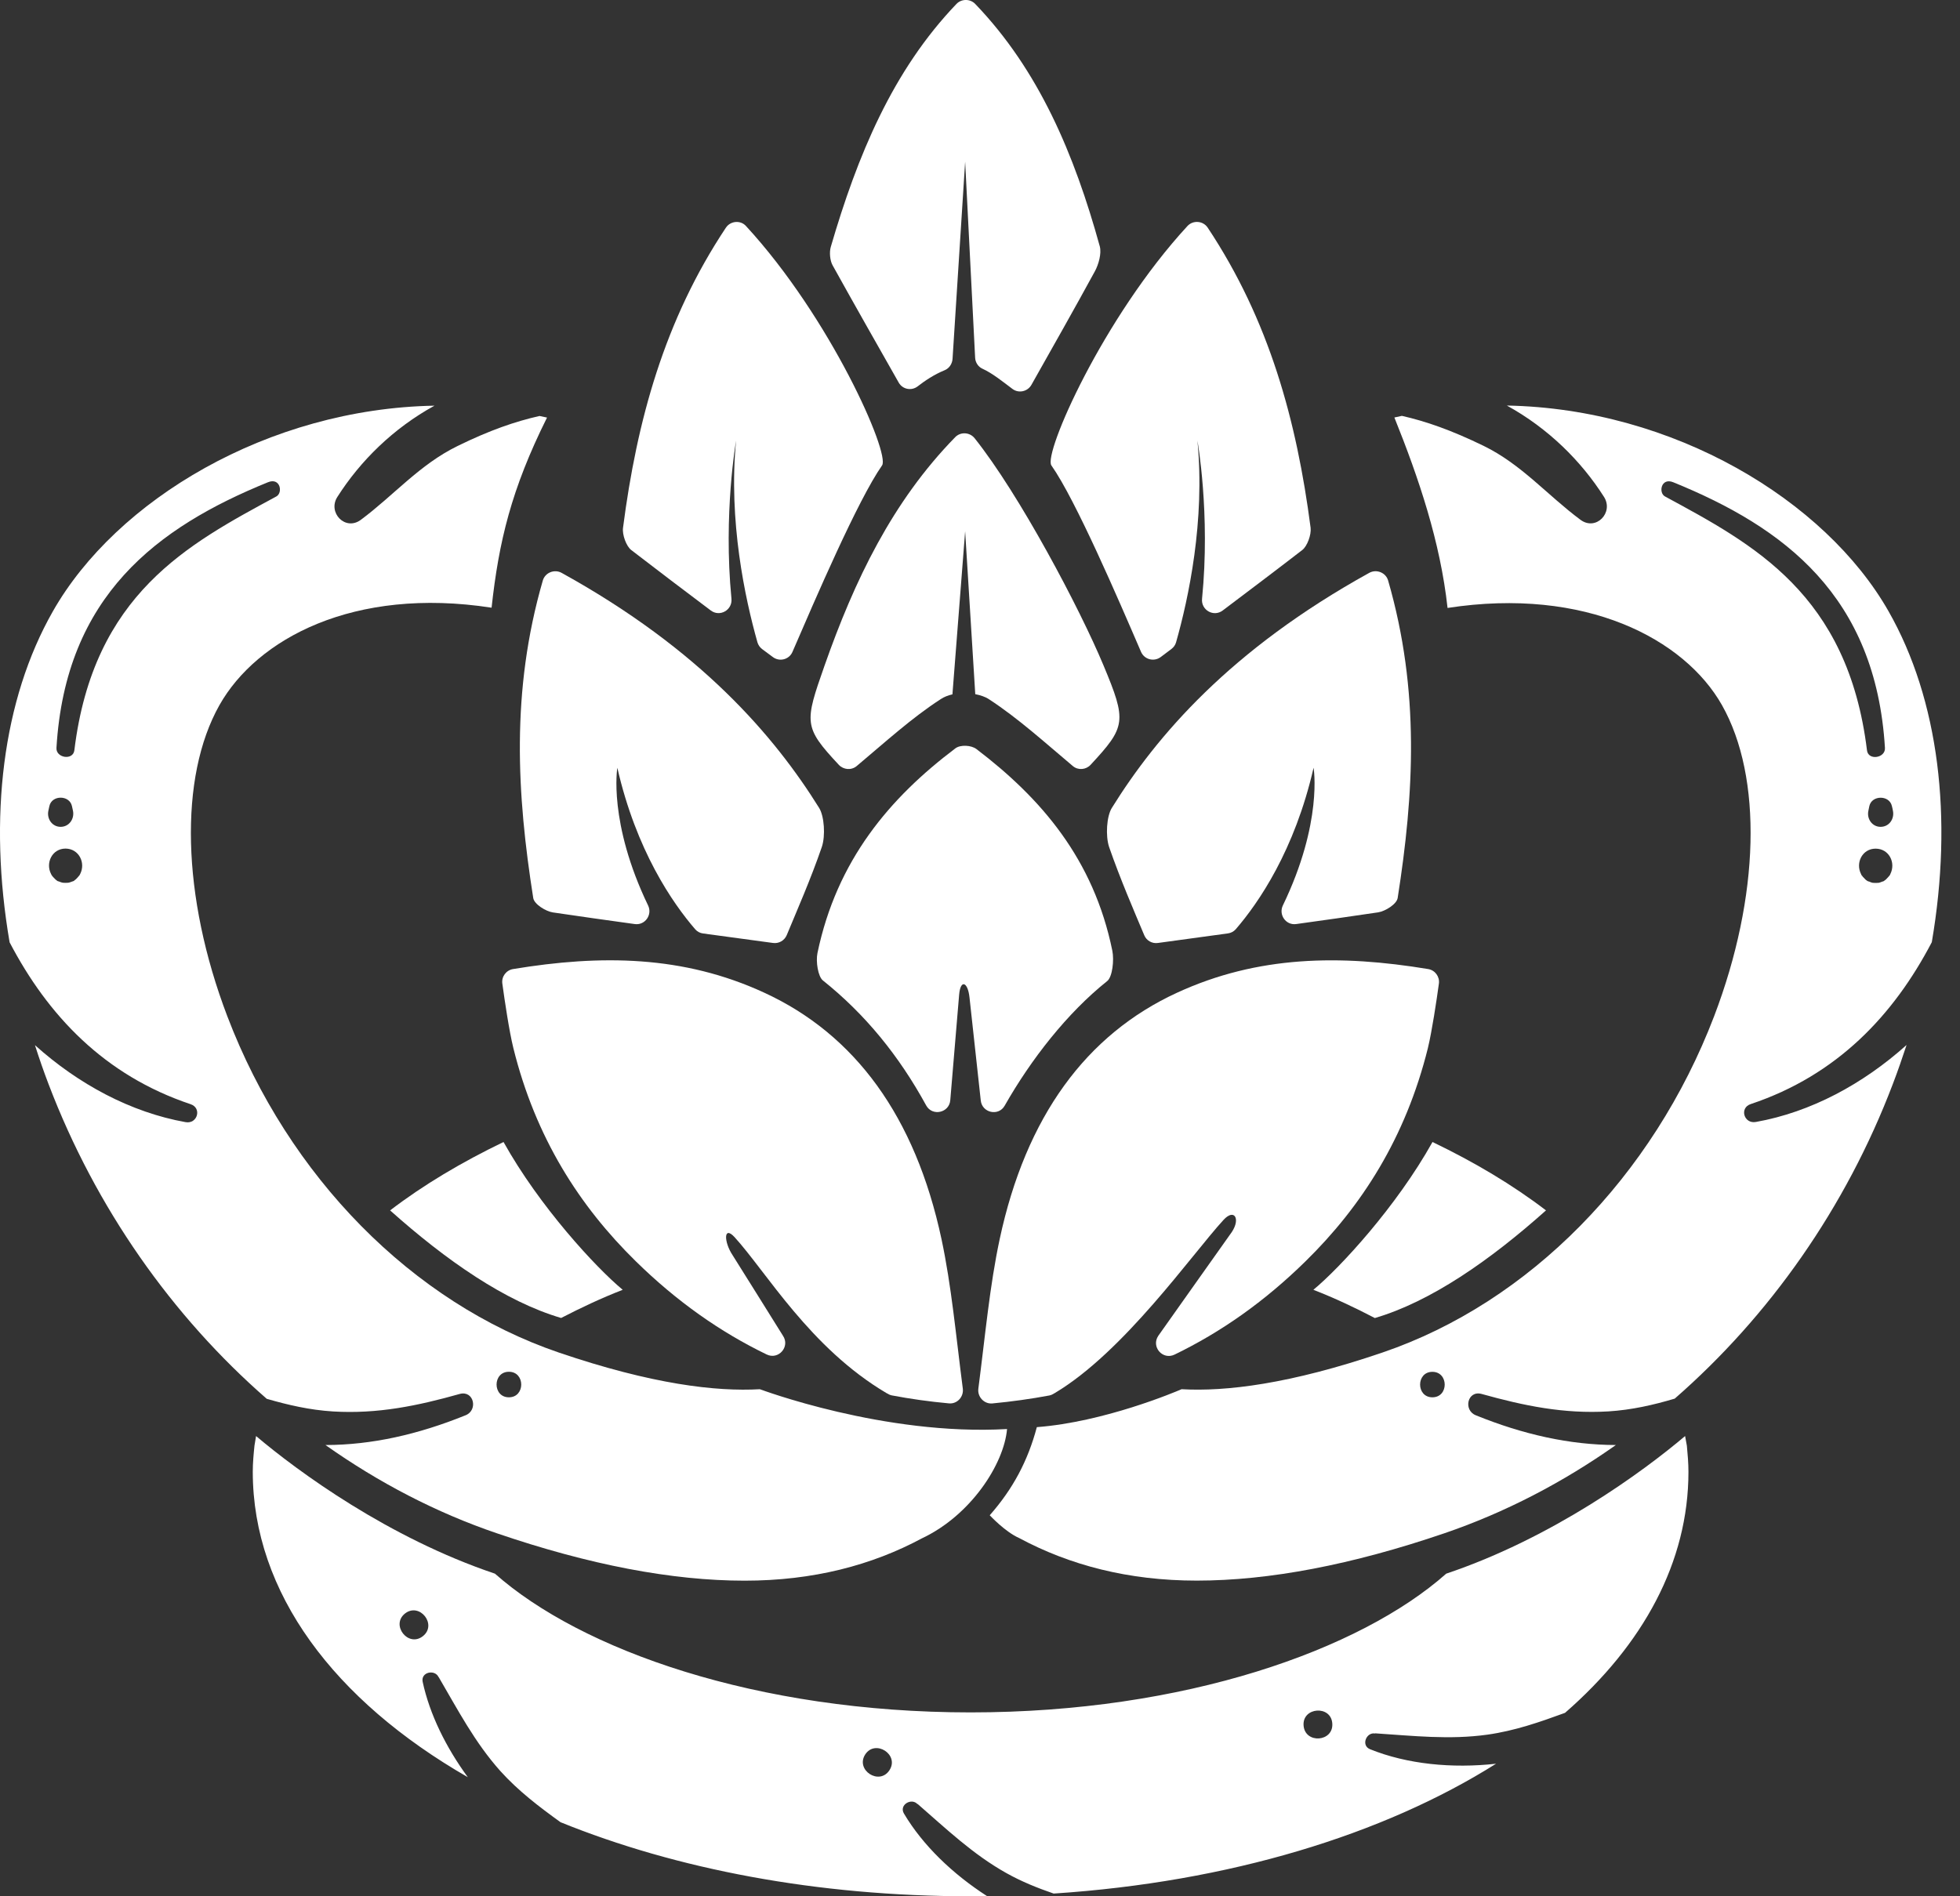
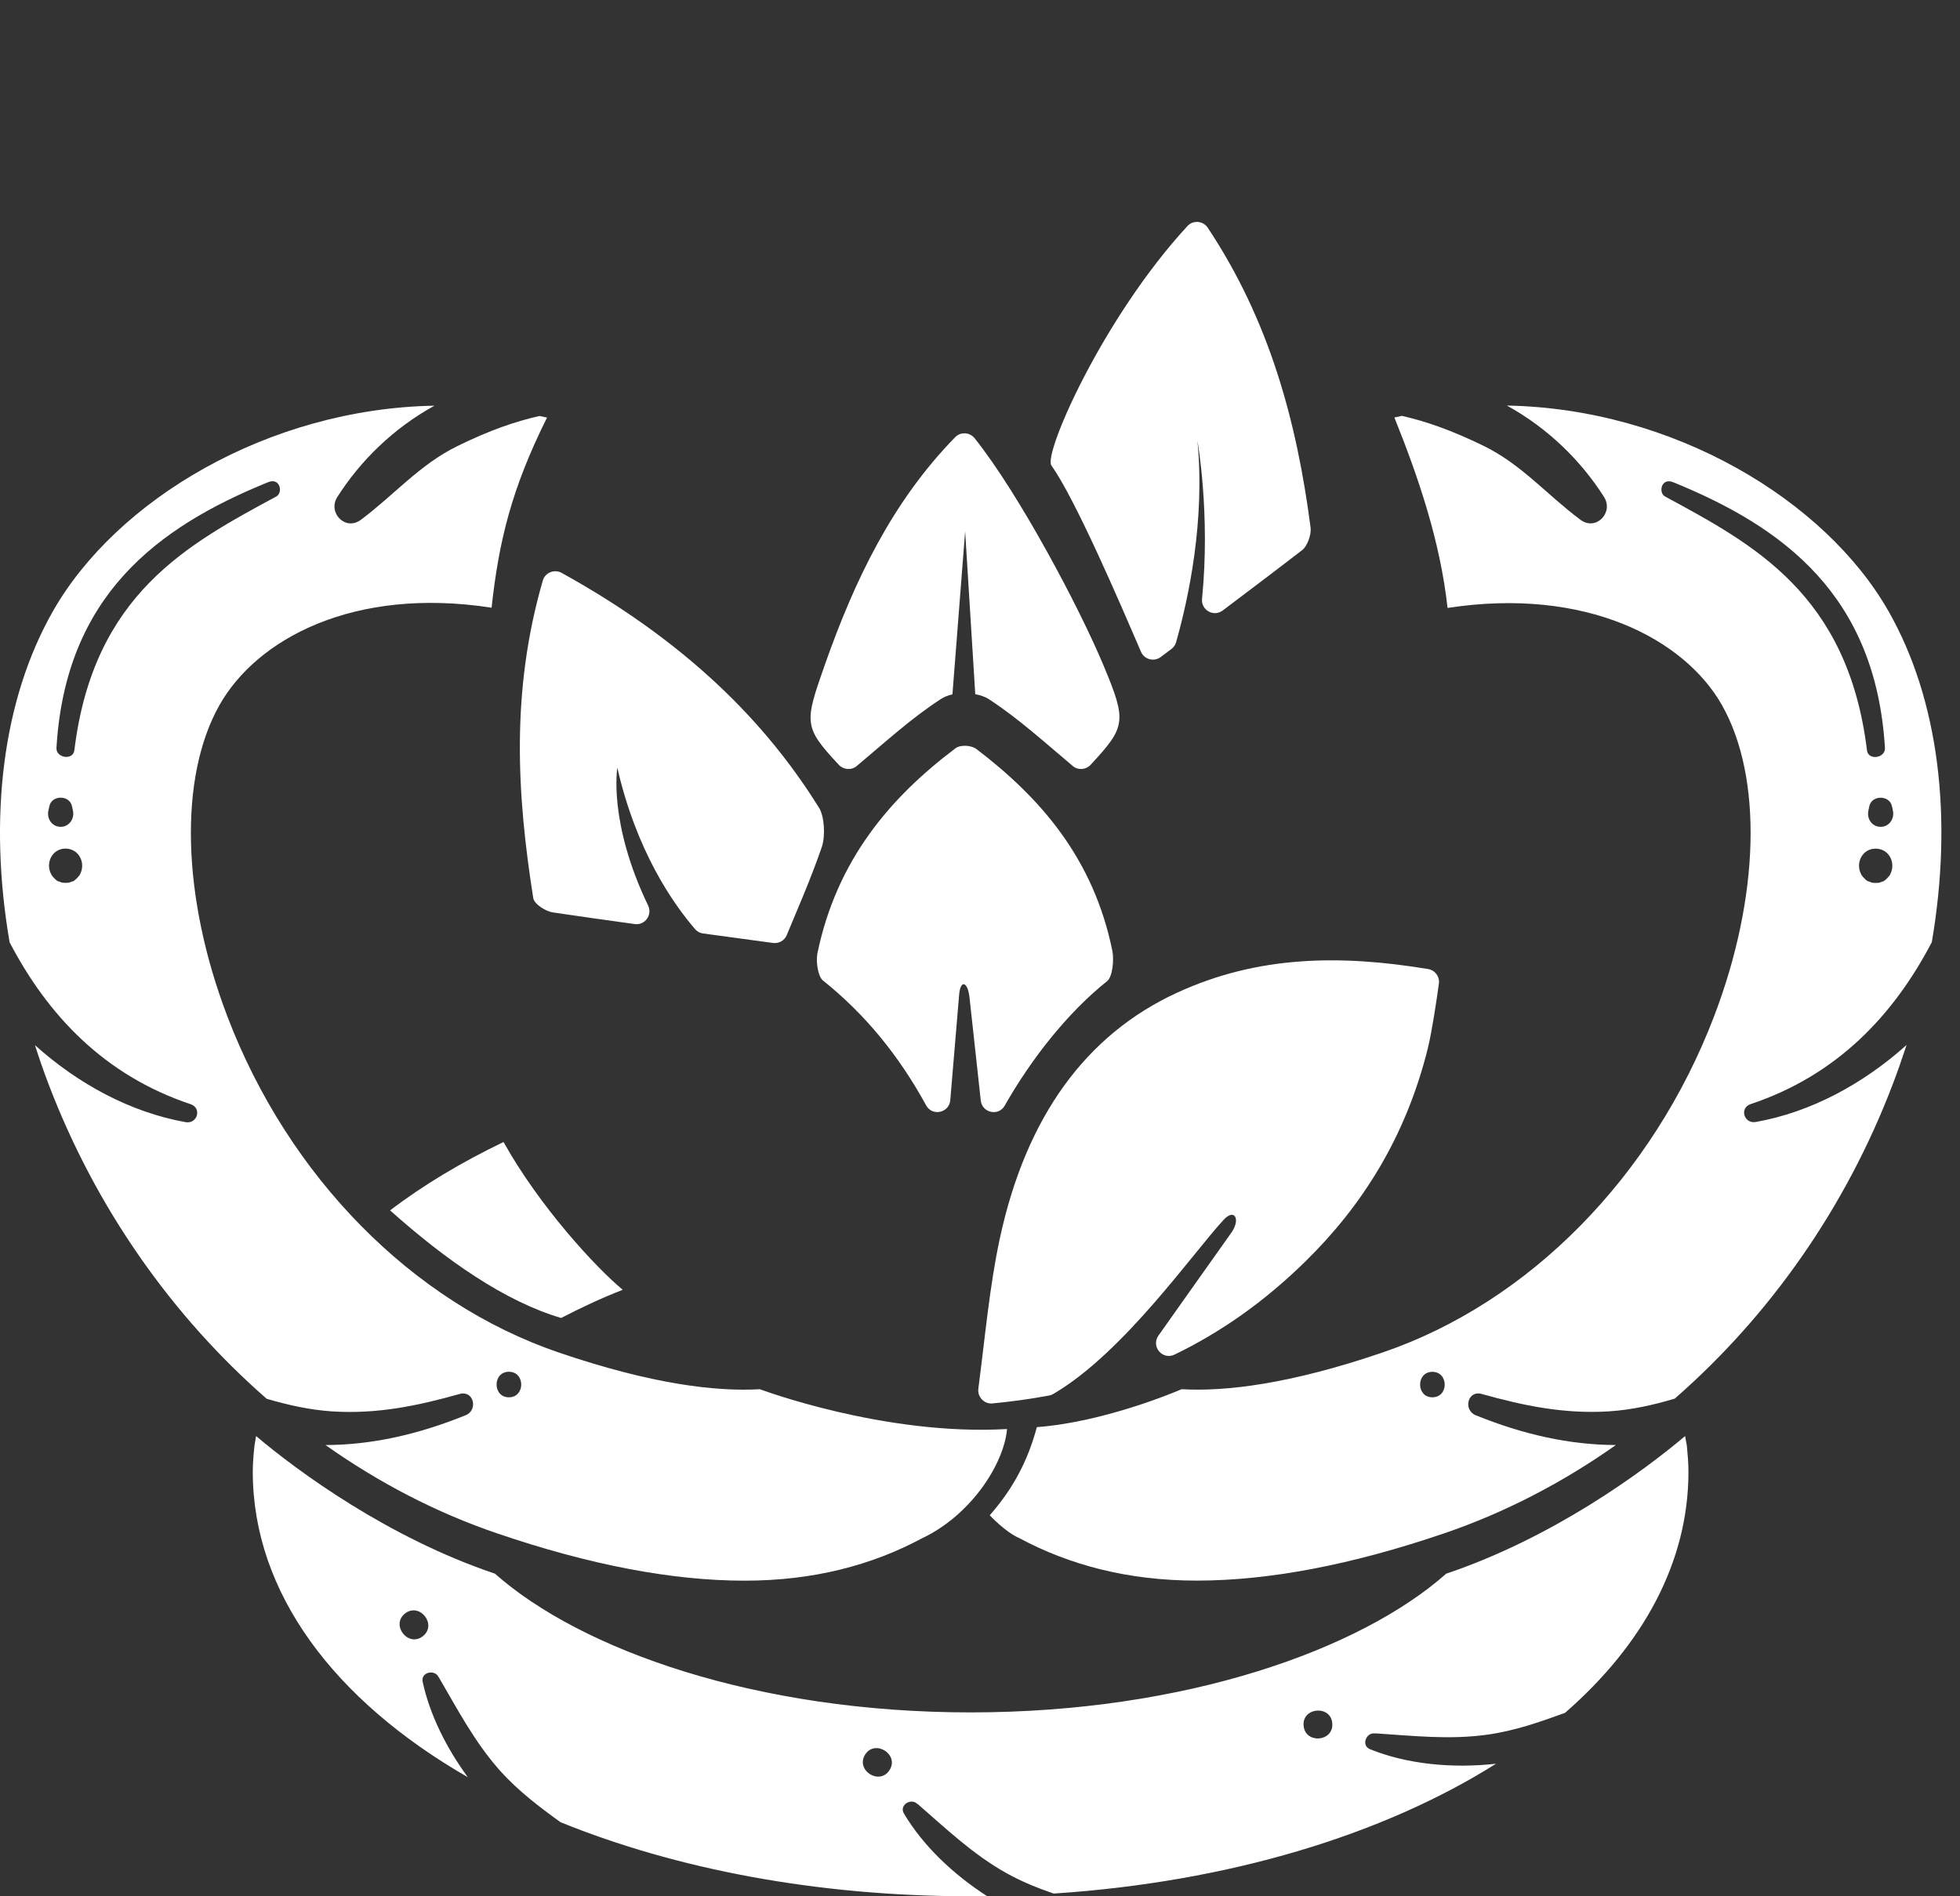
<svg xmlns="http://www.w3.org/2000/svg" width="31" height="30" viewBox="0 0 31 30" fill="none">
  <rect x="0" y="0" width="31" height="30" fill="#333333" stroke="none" />
  <path d="M27.69 17.467C29.058 17.01 29.951 16.059 30.554 14.906C30.891 12.937 30.668 11.072 29.869 9.669C28.867 7.91 26.464 6.464 23.833 6.416C24.486 6.775 25.008 7.292 25.37 7.862C25.526 8.109 25.244 8.405 24.998 8.224C24.474 7.835 24.067 7.348 23.468 7.055C22.957 6.806 22.555 6.666 22.173 6.579C22.127 6.589 22.093 6.597 22.054 6.605C22.44 7.564 22.781 8.575 22.895 9.618C25.081 9.281 26.644 10.11 27.235 11.155C27.881 12.298 27.833 14.184 27.112 16.075C26.142 18.616 24.183 20.606 21.87 21.396C20.398 21.899 19.382 22.017 18.691 21.978C18.69 21.978 18.689 21.978 18.687 21.978C18.685 21.979 18.683 21.98 18.681 21.981C18.589 22.021 17.464 22.497 16.399 22.578C16.257 23.112 16.021 23.555 15.654 23.972C15.654 23.972 15.896 24.235 16.122 24.334C16.918 24.761 17.845 25.006 18.928 25.006C20.074 25.006 21.384 24.756 22.848 24.256C23.804 23.929 24.716 23.455 25.557 22.861C24.826 22.859 24.089 22.694 23.341 22.39C23.139 22.308 23.211 21.991 23.434 22.053C24.101 22.239 24.733 22.371 25.437 22.329C25.809 22.306 26.151 22.227 26.488 22.127C27.985 20.821 29.193 19.109 29.937 17.151C30.016 16.945 30.087 16.738 30.155 16.532C29.468 17.148 28.643 17.595 27.771 17.75C27.583 17.784 27.507 17.527 27.69 17.467ZM29.898 13.828C29.895 13.835 29.892 13.841 29.889 13.848C29.885 13.853 29.879 13.856 29.877 13.861C29.87 13.871 29.861 13.879 29.854 13.887C29.838 13.905 29.824 13.92 29.805 13.931C29.802 13.933 29.8 13.937 29.796 13.939C29.786 13.945 29.776 13.945 29.766 13.949C29.749 13.955 29.735 13.963 29.717 13.966C29.7 13.968 29.684 13.968 29.666 13.968C29.649 13.968 29.634 13.968 29.617 13.966C29.598 13.963 29.583 13.955 29.567 13.948C29.558 13.945 29.546 13.944 29.538 13.939C29.533 13.937 29.532 13.934 29.527 13.931C29.508 13.92 29.495 13.905 29.48 13.888C29.471 13.879 29.46 13.87 29.456 13.86C29.452 13.855 29.447 13.852 29.444 13.848C29.441 13.841 29.438 13.835 29.435 13.828C29.344 13.65 29.455 13.426 29.665 13.426C29.879 13.426 29.988 13.65 29.898 13.828ZM29.923 12.753C29.929 12.777 29.935 12.801 29.939 12.826C29.966 12.954 29.88 13.081 29.744 13.081C29.61 13.081 29.523 12.954 29.551 12.826C29.556 12.801 29.561 12.777 29.566 12.753C29.605 12.576 29.885 12.576 29.923 12.753ZM26.334 7.854C26.228 7.797 26.271 7.55 26.466 7.63C28.216 8.342 29.667 9.425 29.813 11.833C29.822 11.994 29.549 12.036 29.529 11.872C29.226 9.395 27.729 8.61 26.334 7.854ZM22.655 22.106C22.396 22.106 22.396 21.703 22.655 21.703C22.914 21.703 22.916 22.106 22.655 22.106Z" fill="white" />
  <path d="M5.269 22.33C5.973 22.372 6.603 22.241 7.271 22.053C7.494 21.992 7.566 22.309 7.364 22.39C6.614 22.694 5.879 22.86 5.148 22.861C5.989 23.456 6.9 23.931 7.858 24.257C9.321 24.757 10.63 25.007 11.777 25.007C12.86 25.007 13.787 24.764 14.584 24.336C15.353 23.973 15.878 23.166 15.928 22.608C13.987 22.72 12.019 21.978 12.019 21.978L12.046 22.002C12.036 21.996 12.027 21.986 12.019 21.978C11.328 22.018 10.314 21.901 8.836 21.397C6.523 20.607 4.564 18.619 3.595 16.077C2.874 14.184 2.827 12.299 3.471 11.155C4.061 10.11 5.59 9.277 7.775 9.614C7.889 8.571 8.085 7.744 8.652 6.606C8.613 6.598 8.578 6.59 8.533 6.581C8.148 6.668 7.747 6.806 7.237 7.056C6.637 7.349 6.23 7.835 5.707 8.224C5.461 8.406 5.179 8.109 5.335 7.863C5.697 7.293 6.22 6.776 6.872 6.418C4.241 6.465 1.838 7.91 0.837 9.67C0.038 11.073 -0.186 12.937 0.152 14.908C0.755 16.061 1.648 17.012 3.015 17.469C3.197 17.53 3.122 17.786 2.936 17.753C2.064 17.597 1.239 17.151 0.553 16.535C0.619 16.742 0.69 16.948 0.769 17.154C1.514 19.11 2.722 20.824 4.219 22.13C4.555 22.227 4.897 22.307 5.269 22.33ZM8.049 21.702C8.309 21.702 8.309 22.106 8.049 22.106C7.789 22.106 7.789 21.702 8.049 21.702ZM0.765 12.826C0.77 12.801 0.776 12.777 0.781 12.753C0.819 12.575 1.099 12.575 1.138 12.753C1.144 12.776 1.149 12.801 1.154 12.826C1.181 12.953 1.094 13.081 0.959 13.081C0.824 13.081 0.738 12.953 0.765 12.826ZM1.268 13.827C1.265 13.834 1.262 13.84 1.258 13.846C1.255 13.851 1.251 13.854 1.247 13.859C1.24 13.869 1.231 13.879 1.223 13.887C1.208 13.903 1.193 13.919 1.175 13.93C1.172 13.932 1.171 13.936 1.166 13.938C1.157 13.943 1.146 13.943 1.136 13.948C1.119 13.954 1.104 13.961 1.087 13.964C1.07 13.967 1.054 13.967 1.037 13.967C1.021 13.967 1.004 13.967 0.988 13.964C0.97 13.961 0.955 13.954 0.939 13.948C0.93 13.943 0.917 13.943 0.908 13.938C0.904 13.936 0.903 13.932 0.899 13.93C0.88 13.918 0.866 13.902 0.851 13.886C0.843 13.878 0.834 13.869 0.828 13.86C0.825 13.854 0.819 13.851 0.817 13.845C0.814 13.84 0.81 13.833 0.807 13.826C0.717 13.649 0.826 13.425 1.037 13.425C1.249 13.427 1.358 13.651 1.268 13.827ZM1.176 11.87C1.156 12.035 0.883 11.992 0.893 11.832C1.036 9.424 2.488 8.341 4.239 7.629C4.435 7.55 4.477 7.796 4.371 7.854C2.975 8.61 1.478 9.395 1.176 11.87Z" fill="white" />
  <path d="M26.652 22.719C25.986 23.283 24.558 24.33 22.874 24.896C21.51 26.105 18.736 27.091 15.351 27.091C11.965 27.091 9.192 26.104 7.828 24.896C6.145 24.33 4.717 23.283 4.05 22.719L4.025 22.869C4.011 23.006 3.998 23.143 3.998 23.283C3.998 25.2 5.291 26.904 7.399 28.116C7.056 27.647 6.796 27.123 6.685 26.607C6.653 26.451 6.88 26.406 6.937 26.534L6.938 26.532C7.241 27.05 7.51 27.567 7.914 28.019C8.201 28.337 8.528 28.584 8.865 28.828C10.693 29.57 12.921 30 15.351 30C15.439 30 15.524 29.998 15.611 29.997C15.069 29.648 14.595 29.194 14.297 28.691C14.216 28.554 14.416 28.438 14.511 28.542C14.511 28.542 14.512 28.541 14.513 28.539C14.966 28.933 15.387 29.336 15.915 29.632C16.159 29.769 16.41 29.869 16.665 29.957C19.44 29.775 21.88 29.026 23.662 27.903C22.968 27.98 22.256 27.911 21.668 27.673C21.522 27.613 21.611 27.399 21.749 27.425V27.422C22.348 27.461 22.926 27.527 23.526 27.443C23.959 27.382 24.354 27.244 24.753 27.098C25.988 26.022 26.705 24.713 26.705 23.286C26.705 23.146 26.693 23.009 26.68 22.872L26.652 22.719ZM6.687 25.886C6.456 26.066 6.177 25.709 6.405 25.527C6.637 25.344 6.921 25.704 6.687 25.886ZM14.067 28.007C13.906 28.251 13.527 28.004 13.684 27.757C13.844 27.511 14.23 27.76 14.067 28.007ZM20.618 27.3C20.594 27.006 21.053 26.972 21.072 27.267C21.092 27.559 20.642 27.592 20.618 27.3Z" fill="white" />
-   <path d="M20.773 20.405C21.123 20.542 21.433 20.689 21.745 20.852C22.629 20.592 23.563 19.943 24.452 19.149C23.924 18.745 23.321 18.386 22.657 18.067C22.088 19.087 21.197 20.054 20.773 20.405Z" fill="white" />
  <path d="M6.17 19.149C7.059 19.943 7.993 20.592 8.875 20.851C9.189 20.689 9.499 20.542 9.849 20.405C9.425 20.054 8.533 19.088 7.964 18.067C7.301 18.387 6.698 18.745 6.17 19.149Z" fill="white" />
  <path d="M15.334 15.781L15.512 17.41C15.532 17.606 15.793 17.664 15.89 17.493C16.308 16.757 16.881 16.024 17.512 15.521C17.595 15.454 17.623 15.189 17.593 15.041C17.297 13.589 16.464 12.627 15.443 11.85C15.361 11.788 15.19 11.779 15.111 11.839C14.072 12.623 13.235 13.609 12.929 15.079C12.902 15.211 12.937 15.448 13.015 15.511C13.681 16.043 14.217 16.699 14.649 17.489C14.746 17.666 15.016 17.605 15.03 17.404L15.17 15.737C15.191 15.488 15.308 15.532 15.334 15.781Z" fill="white" />
-   <path d="M11.617 19.571C12.117 20.118 12.814 21.327 14.022 22.04C14.049 22.056 14.075 22.07 14.106 22.076C14.401 22.132 14.701 22.174 15.008 22.202C15.138 22.215 15.245 22.099 15.228 21.968C15.118 21.119 15.049 20.344 14.891 19.603C14.476 17.663 13.523 16.365 12.086 15.704C10.808 15.114 9.505 15.101 8.115 15.331C8.005 15.349 7.93 15.451 7.945 15.56C7.982 15.831 8.054 16.316 8.119 16.579C8.47 17.999 9.168 19.084 10.057 19.955C10.706 20.592 11.394 21.074 12.125 21.428C12.313 21.52 12.501 21.304 12.383 21.131C12.373 21.115 11.597 19.871 11.586 19.856C11.446 19.645 11.444 19.384 11.617 19.571Z" fill="white" />
  <path d="M22.589 15.331C21.198 15.101 19.896 15.116 18.617 15.705C17.18 16.366 16.226 17.665 15.811 19.605C15.653 20.345 15.584 21.12 15.474 21.969C15.457 22.099 15.566 22.215 15.695 22.203C16.002 22.174 16.302 22.132 16.597 22.077C16.627 22.071 16.654 22.057 16.681 22.04C17.779 21.386 18.85 19.846 19.351 19.3C19.522 19.113 19.623 19.28 19.483 19.491C19.473 19.507 18.329 21.117 18.32 21.133C18.203 21.306 18.389 21.522 18.578 21.43C19.309 21.076 19.997 20.594 20.646 19.957C21.536 19.085 22.232 18 22.584 16.581C22.648 16.317 22.721 15.831 22.758 15.561C22.773 15.452 22.698 15.349 22.589 15.331Z" fill="white" />
  <path d="M14.88 11.06C14.932 11.025 14.995 11.001 15.064 10.985L15.265 8.405L15.425 10.982C15.506 10.998 15.583 11.023 15.643 11.063C16.108 11.366 16.534 11.755 16.968 12.119C17.051 12.19 17.177 12.179 17.25 12.099C17.809 11.496 17.824 11.413 17.453 10.526C17.077 9.624 16.124 7.822 15.415 6.933C15.338 6.837 15.194 6.828 15.108 6.916C14.111 7.936 13.514 9.185 13.041 10.531C12.724 11.435 12.707 11.5 13.267 12.1C13.341 12.179 13.466 12.19 13.55 12.119C14.004 11.738 14.422 11.356 14.88 11.06Z" fill="white" />
  <path d="M8.585 9.185C8.078 10.937 8.176 12.57 8.434 14.208C8.45 14.305 8.631 14.418 8.745 14.435C9.176 14.498 9.606 14.56 10.039 14.619C10.201 14.642 10.321 14.474 10.251 14.326C9.617 13.009 9.764 12.147 9.764 12.147C10.064 13.456 10.636 14.285 10.996 14.702C11.028 14.739 11.072 14.762 11.121 14.768C11.487 14.818 11.855 14.868 12.226 14.918C12.318 14.931 12.406 14.881 12.443 14.795C12.607 14.399 12.823 13.909 12.998 13.4C13.058 13.223 13.037 12.913 12.956 12.782C12.248 11.645 11.082 10.278 8.883 9.063C8.768 9 8.621 9.059 8.585 9.185Z" fill="white" />
-   <path d="M17.585 12.782C17.503 12.913 17.483 13.223 17.542 13.4C17.719 13.91 17.932 14.401 18.098 14.796C18.133 14.881 18.222 14.932 18.315 14.918C18.686 14.868 19.053 14.818 19.42 14.767C19.468 14.761 19.513 14.738 19.546 14.7C19.905 14.284 20.477 13.454 20.776 12.146C20.776 12.146 20.926 13.008 20.29 14.325C20.22 14.472 20.338 14.642 20.501 14.619C20.935 14.559 21.366 14.498 21.796 14.434C21.909 14.417 22.09 14.305 22.106 14.207C22.363 12.568 22.461 10.935 21.955 9.184C21.919 9.059 21.772 9 21.658 9.062C19.458 10.278 18.292 11.644 17.585 12.782Z" fill="white" />
-   <path d="M11.242 9.658C11.385 9.766 11.586 9.651 11.569 9.473C11.438 8.125 11.642 6.971 11.642 6.971C11.519 8.24 11.784 9.468 11.98 10.162C11.992 10.204 12.018 10.241 12.053 10.268C12.11 10.31 12.168 10.353 12.224 10.395C12.329 10.474 12.482 10.435 12.534 10.313C12.891 9.486 13.569 7.908 13.951 7.363C14.082 7.179 13.137 5.028 11.799 3.576C11.712 3.479 11.553 3.494 11.481 3.602C10.508 5.065 10.073 6.657 9.854 8.35C9.839 8.46 9.906 8.641 9.983 8.701C10.4 9.023 10.821 9.341 11.242 9.658Z" fill="white" />
  <path d="M16.629 7.363C17.013 7.908 17.69 9.485 18.047 10.313C18.1 10.434 18.251 10.474 18.358 10.395C18.414 10.353 18.471 10.31 18.528 10.267C18.562 10.241 18.589 10.205 18.601 10.162C18.798 9.468 19.062 8.24 18.939 6.971C18.939 6.971 19.146 8.125 19.012 9.473C18.994 9.651 19.195 9.767 19.339 9.658C19.759 9.341 20.181 9.023 20.598 8.701C20.675 8.641 20.742 8.461 20.729 8.35C20.509 6.656 20.074 5.065 19.101 3.601C19.029 3.493 18.871 3.479 18.781 3.576C17.443 5.028 16.5 7.179 16.629 7.363Z" fill="white" />
-   <path d="M14.214 6.052C14.275 6.161 14.418 6.188 14.516 6.111C14.624 6.027 14.772 5.926 14.941 5.857C15.015 5.827 15.062 5.753 15.066 5.674L15.265 2.558L15.423 5.66C15.427 5.734 15.47 5.802 15.538 5.833C15.698 5.906 15.856 6.035 16.012 6.152C16.11 6.227 16.252 6.196 16.313 6.089C16.654 5.484 16.99 4.892 17.317 4.292C17.376 4.184 17.424 4.011 17.395 3.899C16.994 2.446 16.432 1.11 15.424 0.062C15.345 -0.021 15.207 -0.021 15.128 0.062C14.116 1.118 13.561 2.463 13.14 3.906C13.115 3.99 13.127 4.122 13.168 4.196C13.518 4.827 13.874 5.453 14.214 6.052Z" fill="white" />
</svg>